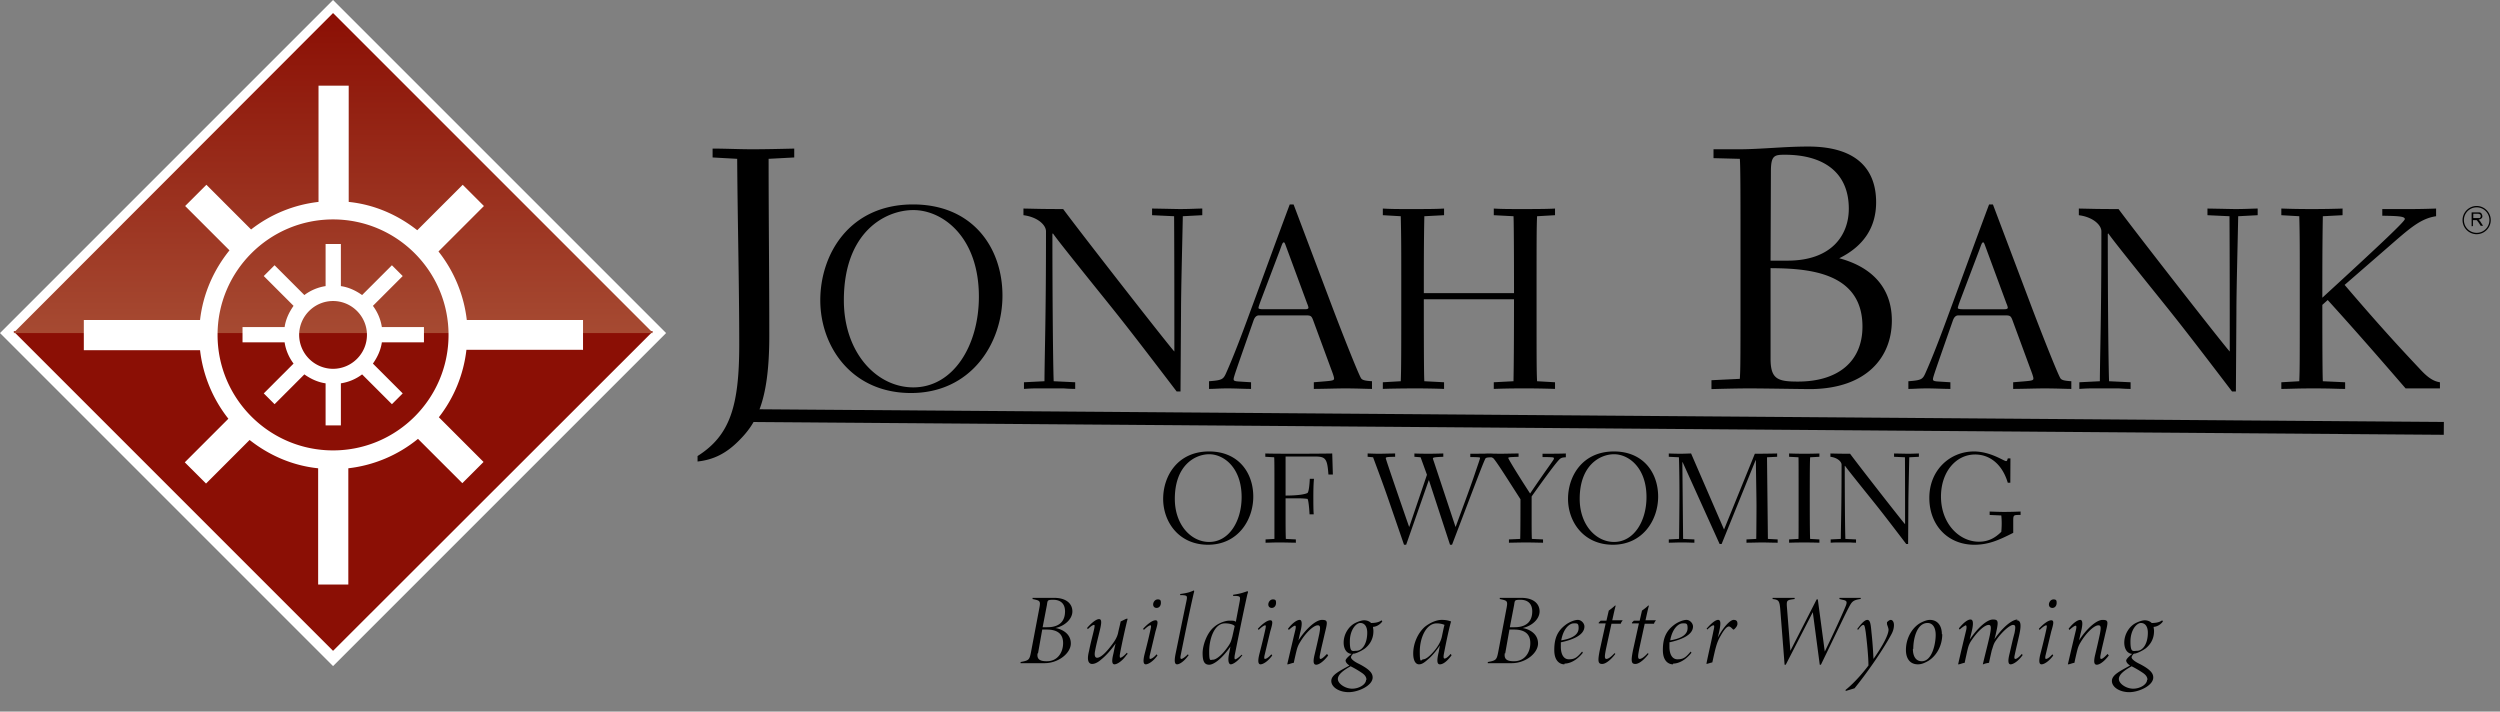
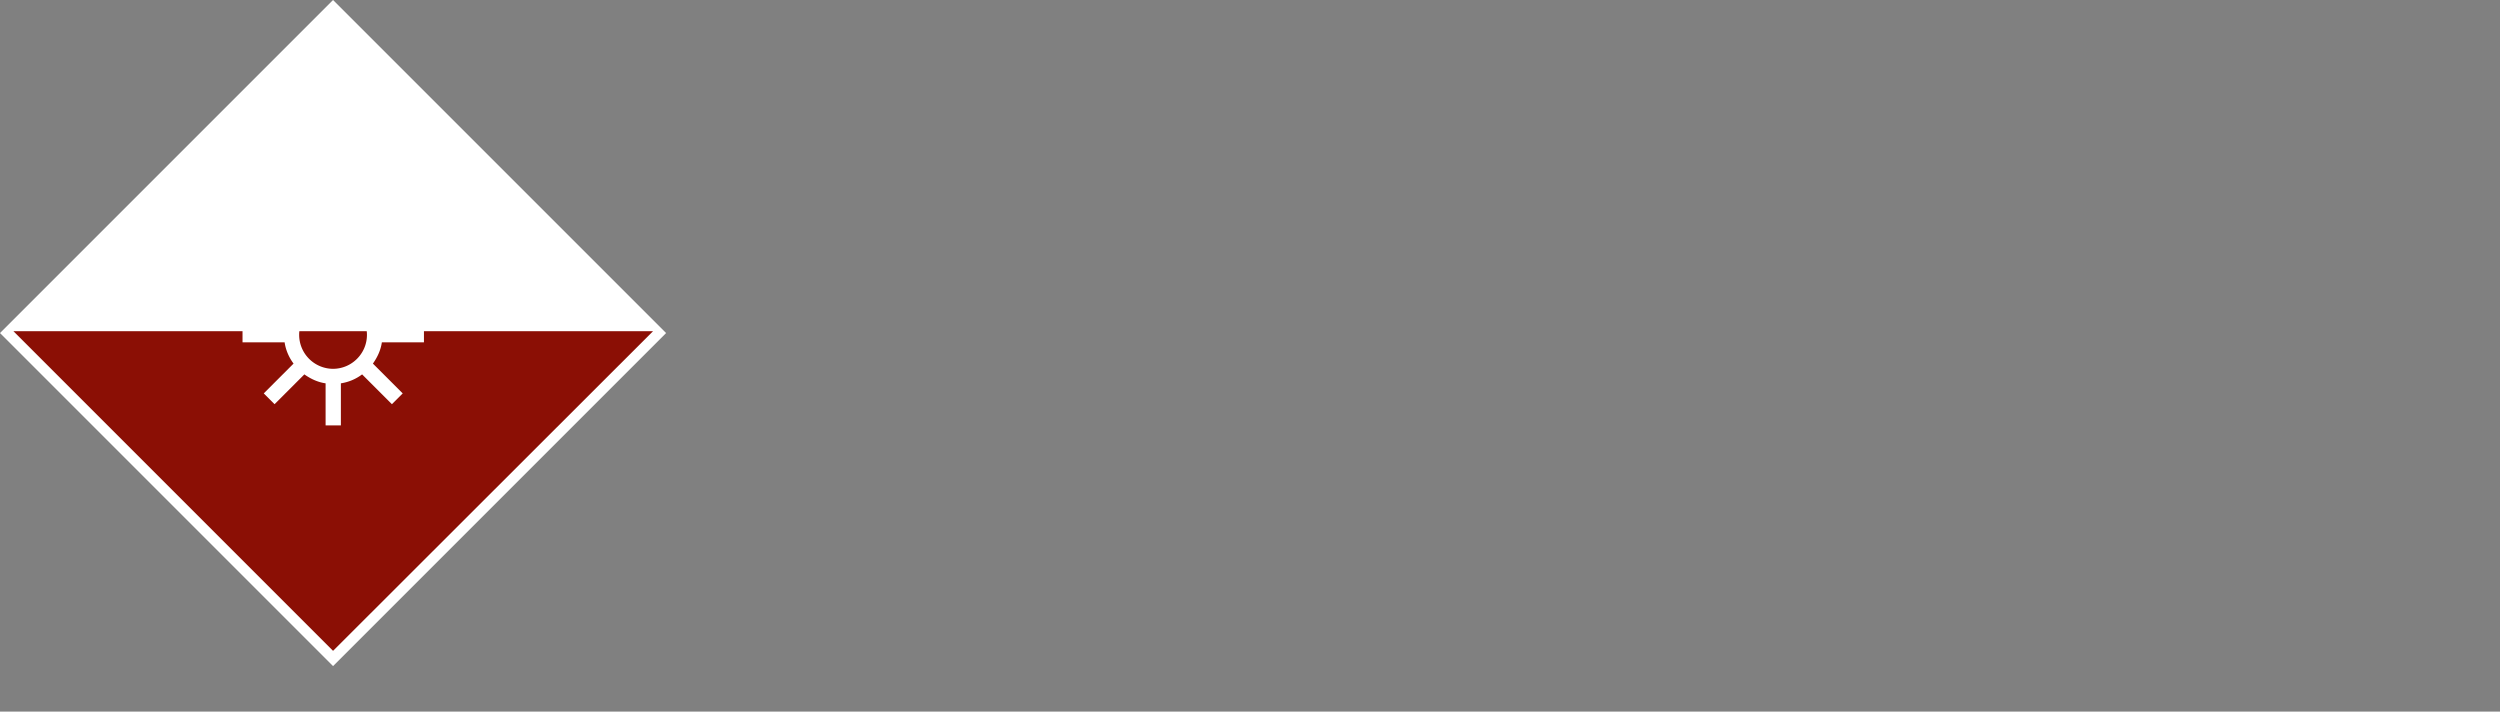
<svg xmlns="http://www.w3.org/2000/svg" width="267" height="76" fill="none">
  <rect width="100%" height="100%" fill="#808080" stroke="none" />
  <path d="M35.57 71.14L0 35.57 35.57 0l35.57 35.57-35.57 35.57z" fill="#fff" />
  <path d="M1.432 35.371L35.57 69.51l34.177-34.14H1.432z" fill="#8B0F05" />
-   <path d="M69.747 35.57L35.57 1.393 1.432 35.57h68.315z" fill="url(#paint0_linear_9560_13314)" />
  <path d="M39.827 32.666l3.183-3.183-1.154-1.154-3.183 3.183c-.676-.478-1.432-.836-2.267-.955V26.06h-1.632v4.496a5.03 5.03 0 00-2.268.955l-3.183-3.183-1.154 1.154 3.183 3.183c-.477.676-.835 1.432-.954 2.267h-4.496v1.632h4.496c.119.835.477 1.631.954 2.268l-3.183 3.183 1.154 1.153 3.183-3.183c.677.478 1.433.836 2.268.955v4.496h1.632V40.94a5.032 5.032 0 002.267-.955l3.183 3.183 1.154-1.153-3.183-3.183c.478-.677.836-1.433.955-2.268h4.496v-1.632h-4.496a5.033 5.033 0 00-.955-2.267zM35.57 39.39a3.634 3.634 0 01-3.62-3.621c0-1.99 1.63-3.62 3.62-3.62 1.99 0 3.62 1.63 3.62 3.62 0 1.99-1.63 3.62-3.62 3.62z" fill="#fff" />
-   <path d="M62.267 37.4v-3.223H49.854a14.484 14.484 0 00-3.024-7.32l4.854-4.854-2.268-2.268-4.854 4.854c-2.069-1.632-4.576-2.746-7.32-3.024V9.15h-3.224v12.414a14.333 14.333 0 00-7.201 2.944l-4.775-4.774-2.268 2.268 4.735 4.734c-1.671 2.07-2.825 4.616-3.143 7.44H8.952V37.4h12.414a14.483 14.483 0 003.024 7.321l-4.655 4.655 2.268 2.268 4.655-4.655c2.069 1.631 4.575 2.745 7.32 3.024v12.414h3.223V50.013a14.355 14.355 0 007.44-3.143l4.735 4.734 2.268-2.267-4.774-4.775a14.337 14.337 0 002.944-7.202h12.414l.04.04zM35.57 48.103c-6.804 0-12.334-5.53-12.334-12.334 0-6.804 5.53-12.334 12.334-12.334 6.804 0 12.334 5.53 12.334 12.334 0 6.804-5.53 12.334-12.334 12.334z" fill="#fff" />
  <g clip-path="url(#clip0_9560_13314)">
    <path d="M112.591 63.852c1.279 0 1.939.62 1.939 1.445 0 .825-.825 1.568-1.816 1.775.743.123 1.651.619 1.651 1.65 0 1.032-1.32 2.105-2.806 2.105H109v-.123c.867-.165.949-.207 1.114-1.073l.908-4.788c.124-.702 0-.702-.743-.867v-.124h2.353-.041zm-1.775 5.902c-.124.743.371.867.99.867 1.156 0 1.734-.95 1.734-1.94s-.619-1.444-1.734-1.444h-.495l-.454 2.559-.041-.042zm1.032-2.765c1.444 0 1.898-.784 1.898-1.692 0-.908-.578-1.238-1.238-1.238s-.619.041-.702.578l-.453 2.352h.495zm8.461 2.971c-.496.702-1.032.991-1.28.991s-.33-.289-.124-1.114c.083-.372.124-.66.248-1.115-.413.578-.949 1.239-1.568 1.734-.331.289-.661.454-.95.454-.289 0-.619-.248-.33-1.362.165-.867.372-1.568.537-2.311.082-.372.082-.495 0-.495-.083 0-.289.082-.661.453l-.082-.123c.495-.578.99-.95 1.279-.95.289 0 .289.372.083 1.197-.165.702-.413 1.651-.496 2.146-.123.578 0 .785.207.785.413 0 1.032-.66 1.527-1.321.289-.372.578-.784.702-1.28.082-.412.206-.866.288-1.279.207-.083.413-.206.62-.289h.123c-.247.95-.701 3.054-.825 3.797-.041.248 0 .372.041.372.124 0 .413-.207.702-.537l.082.124-.123.124zm3.343 0c-.496.702-1.032.991-1.28.991s-.33-.289-.124-1.114c.289-1.115.454-1.816.619-2.559.083-.371.083-.495 0-.495-.082 0-.33.124-.701.495l-.083-.124c.454-.495.991-.908 1.321-.908.33 0 .248.372 0 1.197l-.619 2.6c-.041.248 0 .33.041.33.165 0 .413-.165.702-.495l.082.124.042-.041zm.33-5.571c0 .33-.207.537-.454.537-.248 0-.372-.166-.372-.372s.165-.537.496-.537c.33 0 .33.166.33.413v-.041zm2.971 5.571c-.495.702-.99.991-1.238.991-.247 0-.33-.289-.165-1.114.372-1.816.826-4.045 1.156-5.613.123-.578.082-.62-.372-.66h-.289v-.124c.619-.083.95-.165 1.238-.29.124-.04.166-.082.207-.082.041 0 .082.041 0 .29-.495 2.145-1.197 5.653-1.403 6.685-.042.248 0 .33.082.33.124 0 .413-.206.702-.495l.082.124v-.041zm5.737 0c-.495.702-1.032.991-1.238.991-.206 0-.372-.33-.165-1.238l.124-.66c-.826 1.197-1.734 1.94-2.27 1.94-.537 0-.702-.413-.702-1.239 0-.825.454-2.146 1.197-2.765.495-.454 1.238-.702 1.651-.702.413 0 .536 0 .701.124l.413-2.187c.083-.495.041-.537-.371-.578h-.33v-.124c.536-.082.908-.165 1.238-.289.165-.04.206-.082.289-.082.082 0 .082.082 0 .289-.496 2.187-1.28 6.15-1.362 6.562-.042.33 0 .413.041.413.124 0 .413-.207.702-.496l.082.124v-.082zm-1.568-.866c.33-.454.371-.66.495-1.114l.248-1.115c-.124-.165-.537-.289-1.032-.289-1.197 0-1.692 1.775-1.692 2.972s.124.908.412.908c.289 0 .908-.413 1.569-1.362zm4.787.866c-.495.702-1.032.991-1.279.991-.248 0-.33-.289-.124-1.114.289-1.115.454-1.816.619-2.559.083-.371.083-.495 0-.495-.082 0-.33.124-.702.495l-.082-.124c.454-.495.99-.908 1.321-.908.33 0 .247.372 0 1.197l-.619 2.6c-.042.248 0 .33.041.33.165 0 .413-.165.701-.495l.083.124.041-.041zm.372-5.571c0 .33-.207.537-.454.537-.248 0-.372-.166-.372-.372s.165-.537.496-.537c.33 0 .33.166.33.413v-.041zm5.572 5.613c-.496.66-.991.99-1.28.99-.289 0-.371-.288-.165-1.114.206-.867.33-1.403.495-2.187.124-.66.124-.908-.165-.908-.454 0-1.321.825-1.898 1.816-.207.33-.289.578-.372.908-.082.33-.206.866-.289 1.28-.247.04-.412.123-.619.164h-.082c.289-1.238.578-2.476.866-3.673.083-.371.042-.454-.041-.454-.082 0-.289.124-.66.454l-.083-.124c.495-.66.991-.95 1.238-.95.248 0 .331.372.042 1.446l-.165.742c.742-1.155 1.816-2.187 2.517-2.187.702 0 .578.248.248 1.65-.165.744-.33 1.363-.454 2.023-.083.372-.041.495.041.495.165 0 .372-.206.702-.536l.082.124.042.041zm2.724-.248c-.083.083-.289.29-.289.454 0 .165.33.454.866.702 1.197.619 1.445 1.032 1.445 1.445 0 .866-1.527 1.568-2.559 1.568-1.032 0-1.857-.537-1.857-1.197s.908-1.073 1.94-1.651c-.331-.206-.413-.413-.413-.537 0-.123.247-.412.701-.742h.166v-.042zm1.361 2.848c0-.248-.123-.495-.495-.743a10.636 10.636 0 00-1.197-.701c-.743.412-1.362.866-1.362 1.361 0 .496.785 1.032 1.527 1.032.743 0 1.486-.454 1.486-.949h.041zm-2.435-3.962c0-.95.578-1.775 1.239-2.105.33-.165.701-.289.949-.289.247 0 .536.083.743.29.454 0 .866-.083 1.114-.29l.083.124c-.289.413-.743.578-.991.578 0 .165.041.248.041.454 0 .95-.495 1.527-.908 1.857-.412.289-.99.578-1.362.578-.619 0-.908-.578-.908-1.197zm2.518-1.073c0-.66-.289-1.032-.743-1.032s-1.114.743-1.114 1.981.289.99.701.99c.619 0 1.156-.742 1.156-1.94zm8.997 2.435c-.495.66-.908.95-1.238.95-.33 0-.33-.455-.124-1.322l.124-.701c-.619.95-1.156 1.403-1.362 1.568-.413.372-.66.454-.867.454-.371 0-.619-.412-.619-1.155 0-1.074.496-2.188 1.238-2.848.578-.454 1.239-.743 1.816-.743.578 0 .826.124.991.165-.165.537-.495 2.022-.784 3.55-.042.33 0 .412.082.412.165 0 .372-.165.661-.495l.082.124v.041zm-1.733-.62c.289-.37.578-.825.701-1.361.083-.371.207-1.032.289-1.28-.165-.082-.495-.165-.825-.165-1.156 0-1.816 1.569-1.816 3.013 0 1.445.165.826.371.826.289 0 .743-.372 1.28-1.032zm9.203-5.53c1.28 0 1.94.62 1.94 1.445 0 .825-.825 1.568-1.816 1.775.743.123 1.651.619 1.651 1.65 0 1.032-1.321 2.105-2.806 2.105h-2.559v-.123c.867-.165.949-.207 1.114-1.073l.908-4.788c.124-.702 0-.702-.743-.867v-.124h2.353-.042zm-1.774 5.902c-.124.743.371.867.99.867 1.156 0 1.734-.95 1.734-1.94s-.619-1.444-1.734-1.444h-.495l-.454 2.559-.041-.042zm1.032-2.765c1.444 0 1.898-.784 1.898-1.692 0-.908-.578-1.238-1.238-1.238s-.619.041-.702.578l-.454 2.352h.496zm5.324 3.962c-.413 0-1.073-.289-1.073-1.527s.33-2.022 1.197-2.683c.371-.288.949-.536 1.32-.536.372 0 .702.371.702.702 0 .949-1.321 1.444-2.518 1.692v.495c0 .62.207 1.32.867 1.32s.908-.247 1.403-.825l.083.124c-.619.784-1.362 1.156-1.94 1.156l-.041.082zm-.33-2.559c1.485-.247 1.857-.784 1.857-1.32 0-.537-.165-.496-.537-.496-.371 0-1.073.454-1.32 1.816zm6.355-1.774h-.99c-.619 2.847-.578 2.641-.66 3.095-.083.495-.042.66.123.66s.454-.165.867-.619l.083.083c-.331.454-.95 1.073-1.404 1.073-.454 0-.495-.289-.247-1.527l.619-2.807h-.743v-.082l.206-.207h.619l.248-1.073c.165-.123.454-.33.66-.536h.083c-.124.413-.248 1.032-.372 1.568h1.115l-.165.248-.042.124zm3.55 0h-.991c-.619 2.847-.578 2.641-.66 3.095-.083.495-.041.66.124.66s.454-.165.866-.619l.083.083c-.33.454-.949 1.073-1.403 1.073-.454 0-.496-.289-.248-1.527l.619-2.807h-.743v-.082l.207-.207h.619l.247-1.073c.165-.123.454-.33.661-.536h.082c-.124.413-.247 1.032-.371 1.568h1.114l-.165.248-.041.124zm2.022 4.333c-.413 0-1.073-.289-1.073-1.527s.33-2.022 1.197-2.683c.371-.288.949-.536 1.321-.536.371 0 .701.371.701.702 0 .949-1.362 1.444-2.517 1.692v.495c0 .62.206 1.32.866 1.32.661 0 .908-.247 1.404-.825l.082.124c-.619.784-1.362 1.156-1.94 1.156l-.041.082zm-.289-2.559c1.486-.247 1.857-.784 1.857-1.32 0-.537-.165-.496-.536-.496s-1.073.454-1.321 1.816zm3.88-1.238c.495-.578.949-.95 1.238-.95.289 0 .33.372.041 1.57l-.082.33c.66-1.239 1.362-1.9 1.692-1.9.33 0 .413.166.413.414 0 .247-.207.454-.331.578-.082.04-.082.082-.165 0-.124-.124-.289-.29-.412-.29-.331 0-.743.743-.908 1.032-.413.702-.537 1.321-.867 2.807-.206.041-.413.124-.619.165v-.083c.206-1.031.619-2.806.743-3.466.124-.496.082-.578 0-.578-.124 0-.372.165-.661.454l-.082-.124v.041zm16.426-3.178c-.825.124-.908.29-1.279.99-.289.537-1.486 3.055-2.931 6.027h-.124l-.742-5.614-2.889 5.614h-.124l-.454-5.82c-.083-1.032-.165-1.114-.826-1.197v-.124h2.353v.124l-.289.041c-.537.083-.578.166-.537.785l.372 4.705 2.806-5.49h.124l.743 5.572c.825-1.692 2.022-4.292 2.27-4.952.124-.372.083-.496-.371-.578l-.331-.083v-.124h2.27v.124h-.041zm-.371 3.261c.33-.454.784-1.032 1.114-1.032.33 0 .371.495.454 1.403.082.702.165 1.816.206 2.765.496-.701 1.569-2.31 1.61-3.095 0-.206-.124-.454-.165-.62v-.205c.082-.083.247-.248.412-.248.166 0 .331.206.331.537 0 .33-.083.66-.289 1.031-1.032 1.899-2.807 4.375-3.921 5.737l-.949.289v-.124c.99-.784 1.939-1.94 2.435-2.6 0-.95-.165-2.559-.289-3.55-.083-.536-.124-.784-.248-.784s-.289.124-.578.537l-.082-.124-.041.083zm9.121.495c0 1.238-.619 2.311-1.486 2.848-.372.206-.702.371-1.114.371-.908 0-1.28-.701-1.28-1.527 0-1.362.743-2.476 1.61-2.93.33-.165.66-.29.949-.29.784 0 1.279.579 1.279 1.528h.042zm-3.137 1.568c0 .867.371 1.321.949 1.321 1.115 0 1.486-1.898 1.486-2.806 0-.867-.371-1.28-.867-1.28-1.155 0-1.527 1.692-1.527 2.765h-.041zm11.061-3.054c.413 0 .578.33.289 1.61-.165.743-.33 1.403-.495 2.187-.042.248 0 .33.082.33.165 0 .413-.206.702-.536l.082.124c-.495.701-1.031.99-1.279.99s-.33-.289-.124-1.114c.206-.867.33-1.486.537-2.229.123-.66.123-.867-.165-.867-.289 0-1.156.66-1.899 1.775-.206.33-.248.62-.371.95-.083.37-.207.907-.289 1.32-.248.041-.454.083-.619.165h-.042c.248-1.073.537-2.146.743-3.095.165-.826.165-1.114-.124-1.114-.412 0-1.197.66-1.939 1.815-.207.372-.248.578-.331.908-.082.372-.206.908-.288 1.321-.248.041-.413.124-.62.165h-.082c.289-1.28.578-2.476.867-3.673.082-.371 0-.495-.042-.495-.041 0-.289.124-.66.454l-.083-.124c.496-.62.95-.95 1.239-.95.288 0 .371.372.082 1.487l-.165.66c.867-1.28 1.857-2.146 2.476-2.146s.619.206.289 1.65l-.124.455c.908-1.321 1.899-2.105 2.477-2.105l-.124.082zm3.962 3.714c-.495.702-1.032.991-1.279.991-.248 0-.331-.289-.124-1.114.289-1.115.454-1.816.619-2.559.082-.371.082-.495 0-.495-.083 0-.33.124-.702.495l-.082-.124c.454-.495.99-.908 1.32-.908.331 0 .248.372 0 1.197l-.619 2.6c-.041.248 0 .33.042.33.165 0 .412-.165.701-.495l.083.124.041-.041zm.33-5.571c0 .33-.206.537-.454.537-.247 0-.371-.166-.371-.372s.165-.537.495-.537c.33 0 .33.166.33.413v-.041zm5.572 5.613c-.495.66-.991.99-1.279.99-.289 0-.372-.288-.166-1.114.207-.867.331-1.403.496-2.187.123-.66.123-.908-.165-.908-.454 0-1.321.825-1.899 1.816-.206.33-.289.578-.371.908-.083.33-.207.866-.289 1.28-.248.04-.413.123-.619.164h-.083c.289-1.238.578-2.476.867-3.673.082-.371.041-.454-.041-.454-.083 0-.289.124-.661.454l-.082-.124c.495-.66.99-.95 1.238-.95.247 0 .33.372.041 1.446l-.165.742c.743-1.155 1.816-2.187 2.518-2.187.701 0 .577.248.247 1.65-.165.744-.33 1.363-.454 2.023-.082.372-.041.495.041.495.166 0 .372-.206.702-.536l.083.124.041.041zm2.724-.248c-.083.083-.289.29-.289.454 0 .165.33.454.867.702 1.197.619 1.444 1.032 1.444 1.445 0 .866-1.527 1.568-2.559 1.568-1.031 0-1.857-.537-1.857-1.197s.908-1.073 1.94-1.651c-.33-.206-.413-.413-.413-.537 0-.123.248-.412.702-.742h.165v-.042zm1.403 2.848c0-.248-.124-.495-.495-.743a10.725 10.725 0 00-1.197-.701c-.743.412-1.362.866-1.362 1.361 0 .496.784 1.032 1.527 1.032.743 0 1.486-.454 1.486-.949h.041zm-2.476-3.962c0-.95.578-1.775 1.238-2.105.33-.165.702-.289.949-.289.248 0 .537.083.743.29.454 0 .867-.083 1.115-.29l.082.124c-.289.413-.743.578-.99.578 0 .165.041.248.041.454 0 .95-.495 1.527-.908 1.857-.413.289-.991.578-1.362.578-.619 0-.908-.578-.908-1.197zm2.518-1.073c0-.66-.289-1.032-.743-1.032s-1.115.743-1.115 1.981.289.99.702.99c.619 0 1.156-.742 1.156-1.94zM129.126 48.215c3.14 0 4.724 2.275 4.724 4.82 0 2.53-1.665 5.143-4.833 5.143-3.14 0-4.791-2.463-4.791-4.9 0-2.423 1.529-5.063 4.9-5.063zm-3.655 5.063c0 2.775 1.733 4.602 3.668 4.602 2.112 0 3.466-2.206 3.466-4.791 0-3.14-1.896-4.576-3.466-4.576-1.475 0-3.668 1.15-3.668 4.765zm9.664-4.494v-.352c.595.014.866.027 3.519.027 1.11 0 2.802-.013 3.628-.027l.067 2.247h-.473c-.122-1.692-.298-1.922-1.435-1.922H137.3v4.17c1.3 0 2.071-.136 2.329-.272.149-.08.23-.893.257-1.516h.447c-.055.528-.068 1.273-.068 2.017 0 1.395.027 1.584.04 1.773h-.446c-.014-.365-.109-1.637-.23-1.65a7.004 7.004 0 00-.989-.055h-1.34v2.152c0 1.327.014 1.8.027 2.18l1.07.054v.352c-.352 0-1.029-.027-1.76-.027-.826 0-1.002.027-1.475.027v-.352l.947-.054v-5.672c0-1.652 0-2.856-.027-3.046l-.947-.054zm10.928 0v-.352c.244 0 .65.027 1.205.027.514 0 1.15-.027 1.732-.027v.352c-.785.014-1.001.027-1.001.149 0 .135 2.287 6.755 2.49 7.323h.027l1.882-5.55-.677-1.868-.663-.054v-.352c.257.014 1.029.027 1.435.027.88 0 1.313-.027 1.651-.027v.352c-.704.027-1.11.054-1.11.162 0 .068.054.217.081.285l2.329 7.025h.027c.663-1.84 1.367-3.668 2.003-5.536.379-1.124.596-1.72.596-1.814 0-.068-.136-.081-1.043-.095v-.352c1.083 0 1.95-.013 2.247-.027v.406c-.406.014-.582.027-.649.163-.217.46-.609 1.475-1.679 4.277l-1.868 4.9h-.216l-2.247-6.876h-.028l-2.409 6.876h-.23l-1.557-4.52c-.636-1.855-1.178-3.29-1.746-4.82l-.582-.054zm12.709 0v-.352a67.92 67.92 0 001.435.027c.663 0 1.313-.027 1.976-.027v.352c-.974.04-1.096.04-1.096.135 0 .068.568 1.07 2.328 3.79 1.828-2.707 2.545-3.6 2.545-3.722 0-.081-.027-.122-.095-.135-.054-.014-.433-.04-1.123-.04v-.353c.825 0 1.665 0 2.49-.027v.406c-.352.014-.5.054-.663.203-.257.244-1.002 1.178-2.991 3.98v2.49c0 1.53.013 1.828.027 2.045l1.191.054v.352c-.339 0-1.11-.027-1.868-.027-.623 0-1.503.027-1.773.027v-.352l1.204-.054c0-.176.027-.542.027-4.237l-1.475-2.302c-.826-1.286-1.313-1.99-1.435-2.084-.122-.095-.325-.136-.704-.149zm13.594-.569c3.14 0 4.724 2.275 4.724 4.82 0 2.53-1.665 5.143-4.833 5.143-3.14 0-4.792-2.463-4.792-4.9 0-2.423 1.53-5.063 4.901-5.063zm-3.655 5.063c0 2.775 1.733 4.602 3.668 4.602 2.112 0 3.466-2.206 3.466-4.791 0-3.14-1.896-4.576-3.466-4.576-1.475 0-3.668 1.15-3.668 4.765zm9.515-4.494v-.352c.406.014.879.027 1.204.027.528 0 .894-.027 1.178-.027l3.519 8.122 3.29-8.095c1.11 0 1.584-.013 2.382-.027v.352l-1.083.054.095 8.718 1.042.054v.352c-.568 0-1.137-.027-1.651-.027-.487 0-1.137.027-1.679.027v-.352l1.043-.054c.013-.474.027-2.775.027-3.52 0-.771-.041-2.829-.068-4.886h-.027l-3.628 8.947h-.216l-3.953-8.745-.027.028.081 8.176 1.205.054v.352c-.406 0-.46-.027-1.394-.027-.582 0-.961.027-1.34.027v-.352l1.096-.054c.014-1.03.041-3.114.041-5.063 0-1.448-.027-2.816-.054-3.655l-1.083-.054zm12.85 0v-.352c.23 0 .609.027 1.692.027.623 0 1.043-.013 1.543-.027v.352l-.988.054c-.027.474-.04 1.124-.04 4.494 0 3.317.027 4.088.04 4.224l.988.054v.352a50.086 50.086 0 00-3.235 0v-.352l1.002-.054c.013-.596.013-.813.013-3.912 0-4.007 0-4.4-.013-4.806l-1.002-.054zm4.413 0v-.352c.704.014.921.027 2.098.027 1.043 1.408 5.632 7.283 5.875 7.526 0-2.382 0-4.764-.013-7.147l-1.164-.054v-.352c.825.014 1.299.027 1.475.027.528 0 .934-.027 1.178-.027v.352l-1.029.054c-.027 1.435-.095 3.899-.095 5.076l-.027 4.183h-.203c-2.504-3.29-3.032-3.939-3.804-4.9-2.355-2.924-2.612-3.276-2.734-3.452l-.027.027c0 2.856.027 6.728.068 7.784l1.137.054v.352a9.18 9.18 0 01-.61-.027h-1.475c-.203 0-.42.013-.623.027v-.352l1.083-.054c.014-1.747.081-3.303.081-7.92 0-.338-.446-.757-1.191-.852zm15.314-.569c1.787 0 3.208 1.03 3.439 1.03.108 0 .121-.055.189-.285h.284l-.013 2.599h-.271c-.555-1.895-1.854-3.019-3.492-3.019-2.017 0-3.642 1.828-3.642 4.494 0 2.884 1.95 4.82 4.048 4.82 1.069 0 1.773-.447 2.396-1.056.013-.204.04-.488.04-.907 0-.46-.027-.637-.04-.84l-1.246-.054v-.365c.406.013 1.083.04 1.476.04.88 0 1.394-.027 1.827-.04v.365h-.149c-.582 0-.636.014-.636.61v1.299c-1.597.812-2.68 1.272-4.156 1.272-2.815 0-4.805-2.07-4.805-5.008 0-3.005 2.247-4.955 4.751-4.955z" fill="#000" />
    <path d="M79.753 44.384L261 45.752" stroke="#000" stroke-width="1.368" stroke-miterlimit="10" />
    <path d="M76.105 16.817v-.948c1.422 0 2.809.073 4.232.073 1.35 0 2.992-.037 4.488-.073v.948l-2.737.146c0 6.385.073 12.624.073 18.9 0 7.224-1.496 9.45-3.284 11.237-1.35 1.35-2.7 2.007-4.378 2.19v-.584c3.466-2.19 4.452-5.327 4.452-11.895 0-6.348-.183-13.718-.22-19.848l-2.626-.146zm21.408 5.017c6.348 0 9.55 4.597 9.55 9.742 0 5.117-3.366 10.398-9.77 10.398-6.348 0-9.686-4.98-9.686-9.906 0-4.898 3.092-10.234 9.906-10.234zm-7.389 10.234c0 5.61 3.503 9.304 7.416 9.304 4.269 0 7.005-4.46 7.005-9.687 0-6.348-3.831-9.249-7.005-9.249-2.983 0-7.416 2.326-7.416 9.632zm19.18-9.085v-.711c1.423.027 1.861.055 4.241.055 2.107 2.845 11.384 14.721 11.876 15.214 0-4.816 0-9.632-.027-14.448l-2.353-.11v-.711c1.669.027 2.626.055 2.982.055 1.067 0 1.888-.055 2.381-.055v.711l-2.08.11c-.055 2.9-.191 7.88-.191 10.261l-.055 8.456h-.411c-5.062-6.65-6.129-7.963-7.689-9.906-4.761-5.91-5.281-6.622-5.527-6.978l-.055.055c0 5.774.055 13.6.137 15.734l2.298.11v.711a18.1 18.1 0 01-1.231-.055h-2.983c-.41 0-.848.028-1.258.055v-.711l2.189-.11c.027-3.53.164-6.677.164-16.008 0-.684-.903-1.532-2.408-1.724zm28.44-1.149h.41l4.132 10.946c1.067 2.818 2.682 6.895 3.038 7.552.109.22.301.329 1.204.383v.821c-.548 0-1.587-.055-2.956-.055-.656 0-2.49.055-3.256.055v-.711c1.943-.164 2.162-.137 2.162-.41 0-.192-.247-.822-.329-1.04l-1.915-5.2c-.164-.438-.274-.492-.739-.492h-5.035c-.274 0-.465.191-.602.602-1.888 5.39-2.107 5.993-2.107 6.211 0 .137.055.22.547.247.411.027.849.054 1.314.082v.711c-.684 0-1.669-.055-2.49-.055-.985 0-1.369.055-1.998.055v-.82c1.423-.11 1.532-.192 1.861-.958.684-1.533 1.532-3.722 2.49-6.349 1.231-3.31 2.682-7.333 4.269-11.575zm-1.15 5.145l-1.888 4.98c-.164.438-.301.82-.301.93 0 .082.137.137.493.137h4.488c.164 0 .355-.027.355-.164 0-.11-.109-.383-.136-.438l-2.244-6.075c-.11-.3-.165-.465-.247-.465-.164 0-.219.328-.52 1.095zm11.092-3.996v-.711c.876.055 1.587.055 2.873.055 1.642 0 2.791 0 3.667-.055v.711l-2.107.11c-.055 2.49-.055 5.445-.055 8.21h9.632c0-4.762-.027-7.854-.054-8.21l-2.107-.11v-.711c.848.055 1.751.055 3.228.055 2.107 0 2.928-.028 3.312-.055v.711l-1.916.11c-.055 1.177-.055 2.654-.055 8.51 0 7.033 0 7.963.055 9.112l1.916.11v.711a89.893 89.893 0 00-3.421-.055c-1.505 0-2.326.028-3.119.055v-.711l2.107-.11c0-.355.054-2.08.054-8.756h-9.632c0 6.978.027 8.291.055 8.756l2.107.11v.711a87.032 87.032 0 00-2.983-.055c-1.423 0-2.955.028-3.557.055v-.711l1.915-.11c.055-1.204.055-3.612.055-9.386 0-4.87 0-5.938-.055-8.236l-1.915-.11zm45.424-7.333c5.436 0 7.26 2.663 7.26 5.947 0 2.627-1.277 4.67-3.94 5.984 3.794 1.021 5.619 3.43 5.619 6.64 0 3.94-2.7 7.26-8.611 7.334-1.058 0-4.889-.074-6.531-.074-1.386 0-2.736.037-4.123.073v-.948l3.029-.146c.073-1.131.073-1.897.073-12.624 0-6.53 0-10.143-.073-10.873l-2.81-.073v-.948h2.7c2.335 0 4.816-.292 7.407-.292zm-4.014 12.186h1.825c4.67 0 6.531-2.7 6.531-5.546 0-3.94-2.773-5.764-6.823-5.764-1.131 0-1.496.073-1.496 1.787l-.037 9.523zm0 .803v9.668c0 2.19.767 2.445 2.919 2.445 4.306 0 6.896-2.153 6.896-5.874 0-5.984-6.166-6.203-9.815-6.24zm23.338-6.805h.41l4.132 10.946c1.067 2.818 2.682 6.895 3.038 7.552.109.22.301.329 1.204.383v.821c-.548 0-1.588-.055-2.956-.055-.657 0-2.49.055-3.256.055v-.711c1.943-.164 2.162-.137 2.162-.41 0-.192-.247-.822-.329-1.04l-1.915-5.2c-.164-.438-.274-.492-.739-.492h-5.035c-.274 0-.465.191-.602.602-1.888 5.39-2.107 5.993-2.107 6.211 0 .137.055.22.547.247.411.027.849.054 1.314.082v.711c-.684 0-1.67-.055-2.49-.055-.986 0-1.369.055-1.998.055v-.82c1.423-.11 1.532-.192 1.861-.958.684-1.533 1.532-3.722 2.49-6.349 1.231-3.31 2.682-7.333 4.269-11.575zm-1.15 5.145l-1.888 4.98c-.164.438-.301.82-.301.93 0 .082.137.137.493.137h4.488c.164 0 .355-.027.355-.164 0-.11-.109-.383-.137-.438l-2.243-6.075c-.11-.3-.165-.465-.247-.465-.164 0-.219.328-.52 1.095zm10.736-3.996v-.711c1.423.027 1.861.055 4.241.055 2.108 2.845 11.384 14.721 11.876 15.214 0-4.816 0-9.632-.027-14.448l-2.353-.11v-.711c1.669.027 2.627.055 2.982.055 1.068 0 1.889-.055 2.381-.055v.711l-2.08.11c-.054 2.9-.191 7.88-.191 10.261l-.055 8.456h-.41c-5.063-6.65-6.13-7.963-7.69-9.906-4.761-5.91-5.281-6.622-5.527-6.978l-.055.055c0 5.774.055 13.6.137 15.734l2.299.11v.711c-.411 0-.821-.027-1.232-.055h-2.982c-.411 0-.849.028-1.259.055v-.711l2.189-.11c.027-3.53.164-6.677.164-16.008 0-.684-.903-1.532-2.408-1.724zm21.626 0v-.711c.301 0 1.122.055 3.339.055 1.259 0 2.49-.028 3.201-.055v.711l-2.107.11c-.054 2.9-.054 5.801-.054 8.702 6.868-6.294 8.811-8.182 8.811-8.401 0-.301-.794-.328-2.408-.356v-.711h2.353c1.122 0 1.806 0 3.393-.055v.82c-1.696.247-2.873 1.342-5.172 3.34l-4.597 3.994c4.488 5.254 6.704 7.553 8.21 9.167.738.767 1.286 1.122 1.97 1.232v.656h-3.667c-2.6-3.01-5.336-6.156-8.319-9.44l-.574.52c0 5.828.027 7.69.054 8.154l2.381.11v.711c-.903 0-1.341-.055-3.393-.055-1.916 0-2.518.055-3.421.055v-.711l1.916-.11c.055-1.204.055-2.27.055-10.37 0-3.613 0-5.419-.055-7.252l-1.916-.11z" fill="#000" />
  </g>
-   <path d="M263.969 24.117v-1.435h.645c.144 0 .251 0 .287.036.072 0 .108.071.144.143a.508.508 0 01.072.215c0 .072 0 .18-.108.251-.072.072-.179.108-.323.144.072 0 .108.036.108.072.071.071.107.107.143.179l.251.395h-.251l-.179-.287c-.072-.108-.144-.18-.18-.252-.035-.035-.071-.071-.107-.071h-.359v.645h-.179l.036-.035zm.179-.826h.646c.071 0 .071-.035.107-.071.036-.036.036-.072.036-.144s0-.143-.072-.18c-.035-.035-.143-.07-.251-.07h-.466v.465z" fill="#000" />
-   <path d="M264.507 25.014A1.516 1.516 0 01263 23.506c0-.825.682-1.507 1.507-1.507.825 0 1.506.682 1.506 1.507 0 .825-.681 1.506-1.506 1.506zm0-2.87a1.362 1.362 0 101.363 1.363c0-.754-.61-1.364-1.363-1.364z" fill="#000" />
  <defs>
    <linearGradient id="paint0_linear_9560_13314" x1="35.57" y1="35.57" x2="35.57" y2="1.393" gradientUnits="userSpaceOnUse">
      <stop stop-color="#A64A32" />
      <stop offset="1" stop-color="#8B0F04" />
    </linearGradient>
    <clipPath id="clip0_9560_13314">
-       <path fill="#fff" transform="translate(72 15.498)" d="M0 0h192v60.502H0z" />
-     </clipPath>
+       </clipPath>
  </defs>
</svg>